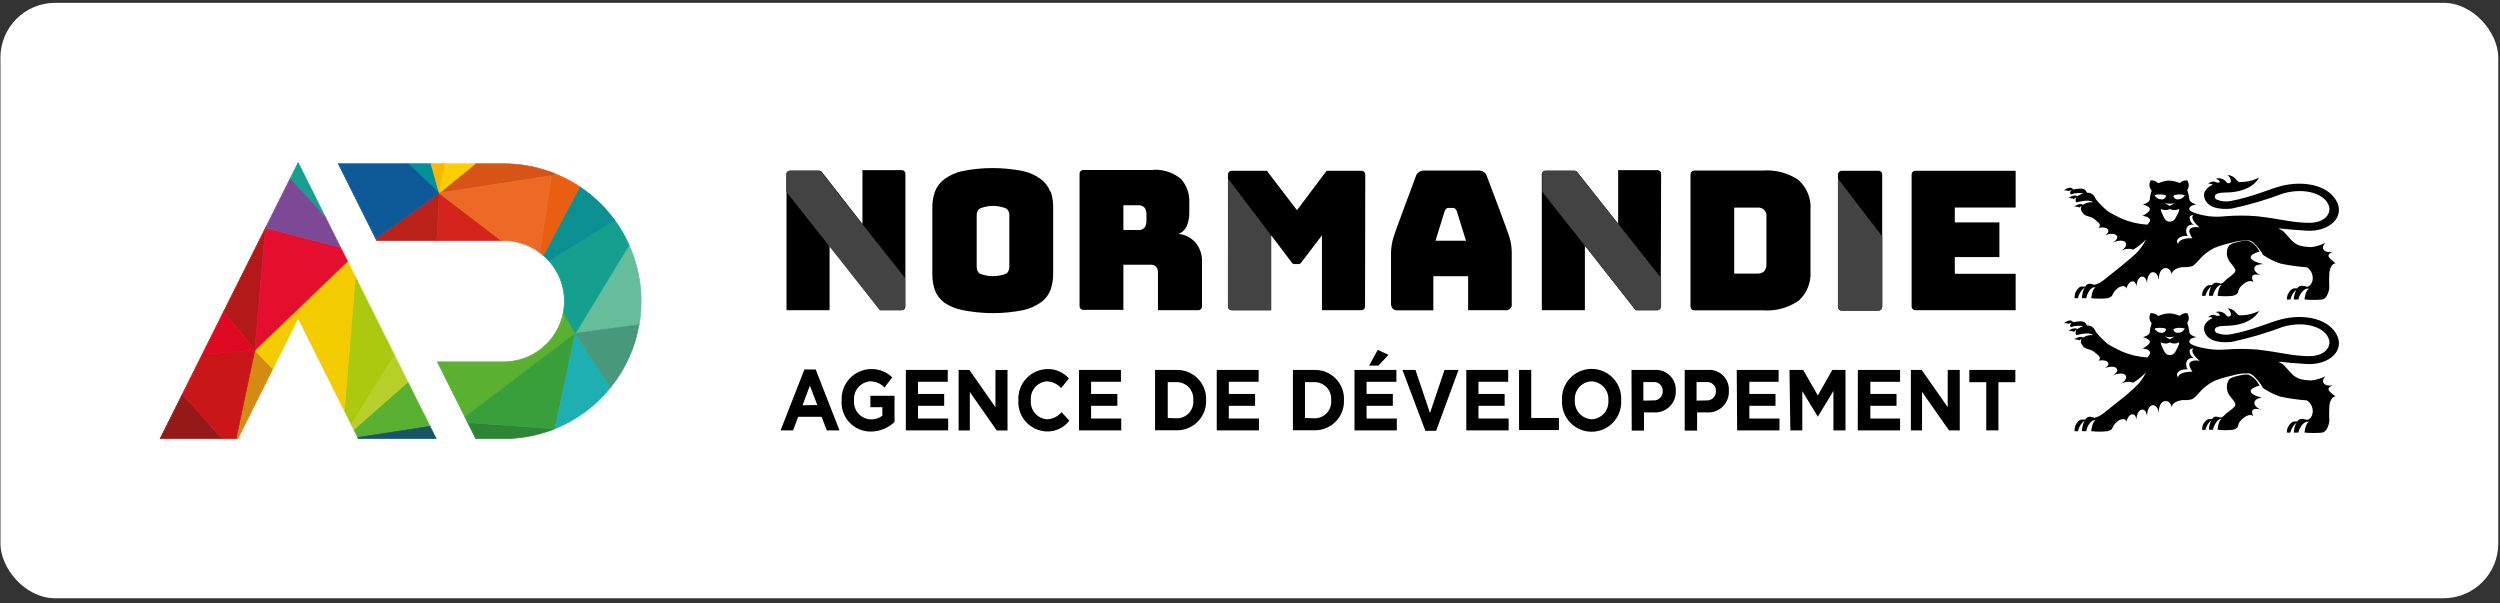
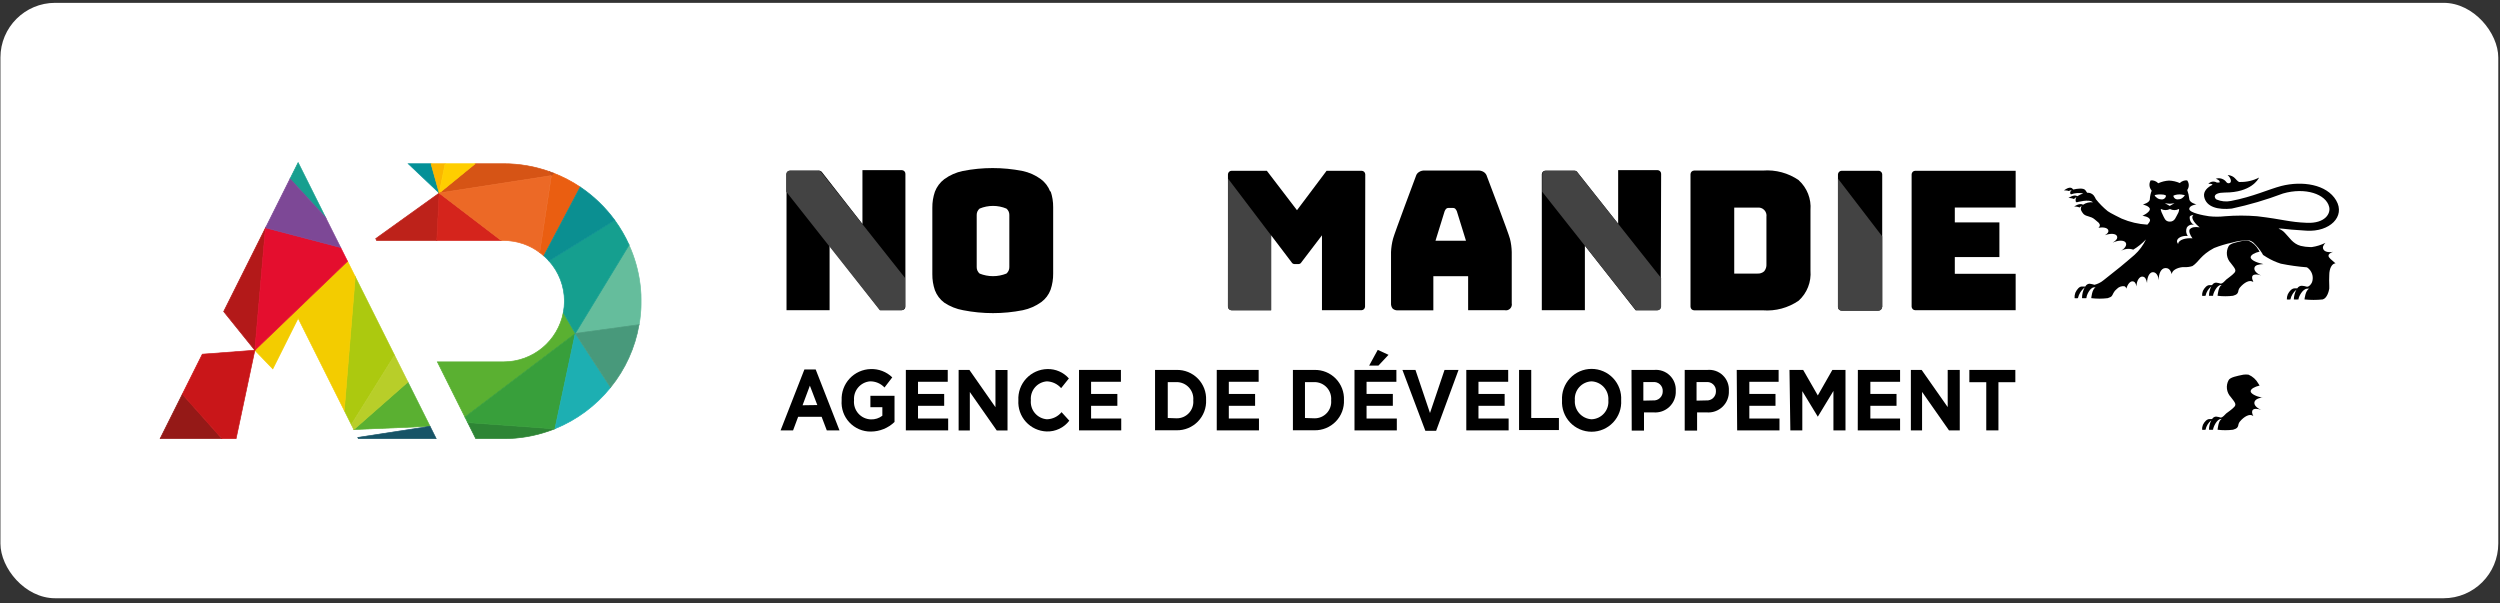
<svg xmlns="http://www.w3.org/2000/svg" width="377" height="91" viewBox="0 0 377 91" fill="none">
  <rect x="0" y="0" width="377" height="91" fill="#333333" stroke="none" />
  <rect x="0.066" y="0.428" width="376.674" height="89.787" rx="8.251" fill="white" />
  <g clip-path="url(#clip0_3137_5472)">
    <path d="M83.209 64.838L82.812 64.981L83.209 64.838Z" fill="#1F6B30" />
    <path d="M24.134 66.162H33.477L27.494 59.441L24.134 66.162Z" fill="#951917" stroke="#951917" stroke-width="0.1" stroke-miterlimit="10" />
-     <path d="M35.6 66.162H35.87L41.14 55.627L38.431 52.816L35.6 66.162Z" fill="#D48B12" stroke="#D48B12" stroke-width="0.1" stroke-miterlimit="10" />
    <path d="M53.57 41.731L51.915 61.89L52.984 64.028L59.496 53.58L53.57 41.731Z" fill="#ACC90F" stroke="#ACC90F" stroke-width="0.1" stroke-miterlimit="10" />
    <path d="M83.209 64.838L83.683 64.67H83.642L83.209 64.838Z" fill="#2E8535" />
-     <path d="M53.356 64.777L53.952 65.963L64.848 64.283L61.508 57.608L53.356 64.777Z" fill="#5AB031" stroke="#5AB031" stroke-width="0.1" stroke-miterlimit="10" />
+     <path d="M53.356 64.777L64.848 64.283L61.508 57.608L53.356 64.777Z" fill="#5AB031" stroke="#5AB031" stroke-width="0.1" stroke-miterlimit="10" />
    <path d="M52.404 39.394L38.431 52.816L41.14 55.627L44.959 47.984L51.915 61.89L53.57 41.731L52.404 39.394Z" fill="#F3CC00" stroke="#F3CC00" stroke-width="0.1" stroke-miterlimit="10" />
    <path d="M30.509 53.412L27.494 59.441L33.477 66.162H35.6L38.431 52.816L30.509 53.412Z" fill="#C91619" stroke="#C91619" stroke-width="0.1" stroke-miterlimit="10" />
    <path d="M44.959 24.511L43.732 26.965L49.099 32.795L44.959 24.511Z" fill="#179F8F" stroke="#179F8F" stroke-width="0.1" stroke-miterlimit="10" />
    <path d="M40.03 34.374L33.727 46.976L38.431 52.816L40.03 34.374Z" fill="#B31919" stroke="#B31919" stroke-width="0.1" stroke-miterlimit="10" />
    <path d="M54.048 66.162H65.785L64.848 64.283L53.951 65.963L54.048 66.162Z" fill="#175467" stroke="#175467" stroke-width="0.1" stroke-miterlimit="10" />
    <path d="M40.041 34.353H40.03V34.374L40.041 34.353Z" fill="#E40E2E" />
    <path d="M38.431 52.816L52.404 39.394L51.365 37.322L40.041 34.353L40.03 34.374L38.431 52.816Z" fill="#E40E2E" stroke="#E40E2E" stroke-width="0.1" stroke-miterlimit="10" />
-     <path d="M33.727 46.976L30.509 53.412L38.431 52.816L33.727 46.976Z" fill="#E00922" stroke="#E00922" stroke-width="0.1" stroke-miterlimit="10" />
    <path d="M49.099 32.795L43.732 26.965L40.041 34.353L51.365 37.322L49.099 32.795Z" fill="#7D4896" stroke="#7D4896" stroke-width="0.1" stroke-miterlimit="10" />
    <path d="M83.642 64.67H83.683V64.65L83.642 64.67Z" fill="#389F3B" />
    <path d="M52.984 64.029L53.356 64.777L61.508 57.608L59.496 53.58L52.984 64.029Z" fill="#B8CE29" stroke="#B8CE29" stroke-width="0.1" stroke-miterlimit="10" />
    <path d="M83.209 64.838L82.812 64.981L83.209 64.838Z" fill="#1F6B30" />
    <path d="M70.531 63.723L71.742 66.147H75.963C78.296 66.148 80.612 65.754 82.812 64.981L83.209 64.838L83.642 64.665L70.531 63.723Z" fill="#2E8535" stroke="#2E8535" stroke-width="0.1" stroke-miterlimit="10" />
    <path d="M84.945 47.144C84.542 49.231 83.425 51.113 81.786 52.467C80.148 53.821 78.089 54.564 75.963 54.568H65.953L70.108 62.883L86.758 50.275L84.945 47.144Z" fill="#5AB031" stroke="#5AB031" stroke-width="0.1" stroke-miterlimit="10" />
    <path d="M94.87 36.94L86.758 50.276L96.382 48.957C97.093 44.889 96.56 40.701 94.854 36.94H94.87Z" fill="#65BD9C" stroke="#65BD9C" stroke-width="0.1" stroke-miterlimit="10" />
    <path d="M65.001 24.694H61.569L66.233 29.114L65.001 24.694Z" fill="#039097" stroke="#039097" stroke-width="0.1" stroke-miterlimit="10" />
    <path d="M85.114 45.418C85.112 45.997 85.056 46.575 84.946 47.144L86.758 50.276L94.87 36.94C94.276 35.625 93.549 34.374 92.701 33.208L82.782 39.343C84.283 41.011 85.114 43.175 85.114 45.418Z" fill="#159F8F" stroke="#159F8F" stroke-width="0.1" stroke-miterlimit="10" />
    <path d="M65.871 36.273L66.233 29.114L56.655 35.983L56.798 36.273H65.871Z" fill="#BD221A" stroke="#BD221A" stroke-width="0.1" stroke-miterlimit="10" />
    <path d="M67.129 24.694H65.001L66.233 29.114L67.129 24.694Z" fill="#FAB700" stroke="#FAB700" stroke-width="0.1" stroke-miterlimit="10" />
    <path d="M81.381 38.075C81.595 38.233 81.799 38.401 81.997 38.585L87.492 28.202C86.236 27.361 84.892 26.66 83.484 26.11L83.153 26.486L81.381 38.075Z" fill="#EA5E11" stroke="#EA5E11" stroke-width="0.1" stroke-miterlimit="10" />
    <path d="M83.153 26.486L82.868 25.881C80.652 25.091 78.316 24.688 75.964 24.689H71.651L66.233 29.109L83.153 26.486Z" fill="#D65415" stroke="#D65415" stroke-width="0.1" stroke-miterlimit="10" />
    <path d="M66.233 29.114L65.871 36.273H75.607L66.233 29.114Z" fill="#D5241C" stroke="#D5241C" stroke-width="0.1" stroke-miterlimit="10" />
-     <path d="M61.569 24.694H51.014L56.655 35.983L66.233 29.114L61.569 24.694Z" fill="#0E5A99" stroke="#0E5A99" stroke-width="0.1" stroke-miterlimit="10" />
    <path d="M82.782 39.343L92.701 33.208C91.268 31.249 89.505 29.555 87.492 28.202L82.013 38.574C82.285 38.814 82.542 39.071 82.782 39.343Z" fill="#0B8F91" stroke="#0B8F91" stroke-width="0.1" stroke-miterlimit="10" />
    <path d="M71.651 24.694H67.129L66.233 29.114L71.651 24.694Z" fill="#FFCE00" stroke="#FFCE00" stroke-width="0.1" stroke-miterlimit="10" />
    <path d="M70.108 62.883L70.525 63.723L83.642 64.67L83.683 64.65L86.758 50.281L70.108 62.883Z" fill="#389F3B" stroke="#389F3B" stroke-width="0.1" stroke-miterlimit="10" />
    <path d="M83.484 26.11C83.281 26.028 83.077 25.952 82.868 25.88L83.153 26.486L83.484 26.11Z" fill="#C04C18" stroke="#C04C18" stroke-width="0.1" stroke-miterlimit="10" />
    <path d="M83.688 64.65C86.968 63.321 89.854 61.178 92.074 58.422L86.748 50.276L83.688 64.65Z" fill="#1DAFB2" stroke="#1DAFB2" stroke-width="0.1" stroke-miterlimit="10" />
    <path d="M92.074 58.422C94.293 55.687 95.773 52.428 96.372 48.957L86.748 50.276L92.074 58.422Z" fill="#48997B" stroke="#48997B" stroke-width="0.1" stroke-miterlimit="10" />
    <path d="M75.963 36.268C77.917 36.272 79.817 36.906 81.381 38.075L83.138 26.486L66.218 29.109L75.592 36.268H75.963Z" fill="#EC6926" stroke="#EC6926" stroke-width="0.1" stroke-miterlimit="10" />
  </g>
  <path d="M121.302 55.718H123.007L126.596 64.9H124.68L123.901 62.853H120.36L119.597 64.9H117.713L121.302 55.718ZM123.251 61.081L122.13 58.156L121.026 61.114L123.251 61.081Z" fill="black" />
  <path d="M126.92 60.367C126.892 59.768 126.984 59.169 127.19 58.606C127.396 58.042 127.713 57.526 128.121 57.087C128.53 56.648 129.022 56.295 129.569 56.049C130.115 55.803 130.706 55.669 131.305 55.654C131.903 55.634 132.498 55.734 133.057 55.949C133.615 56.164 134.124 56.489 134.553 56.906L133.384 58.433C133.103 58.134 132.763 57.898 132.386 57.738C132.008 57.578 131.601 57.5 131.191 57.507C130.497 57.569 129.856 57.902 129.406 58.435C128.956 58.967 128.734 59.656 128.788 60.351C128.752 60.711 128.791 61.075 128.902 61.419C129.013 61.764 129.193 62.082 129.433 62.353C129.672 62.625 129.965 62.844 130.292 62.997C130.62 63.15 130.976 63.234 131.338 63.244C131.958 63.266 132.567 63.07 133.059 62.691V61.407H131.256V59.684H134.894V63.634C133.934 64.558 132.654 65.076 131.321 65.08C130.715 65.086 130.114 64.966 129.557 64.728C128.999 64.489 128.498 64.137 128.084 63.693C127.67 63.25 127.352 62.725 127.152 62.153C126.952 61.58 126.873 60.972 126.92 60.367Z" fill="black" />
  <path d="M136.601 55.784H142.919V57.572H138.436V59.408H142.383V61.196H138.436V63.113H142.984V64.901H136.601V55.784Z" fill="black" />
  <path d="M144.561 55.784H146.185L150.115 61.407V55.8H151.934V64.917H150.31L146.25 59.115V64.917H144.561V55.784Z" fill="black" />
  <path d="M153.57 60.367C153.537 59.768 153.625 59.168 153.829 58.604C154.033 58.04 154.348 57.523 154.755 57.083C155.163 56.643 155.655 56.29 156.202 56.044C156.749 55.799 157.34 55.666 157.939 55.654C158.551 55.637 159.159 55.755 159.72 55.999C160.282 56.243 160.782 56.608 161.187 57.068L160.018 58.53C159.749 58.222 159.421 57.972 159.052 57.796C158.683 57.62 158.282 57.522 157.874 57.507C157.527 57.531 157.189 57.624 156.879 57.781C156.569 57.938 156.293 58.156 156.068 58.42C155.842 58.685 155.672 58.992 155.567 59.324C155.461 59.655 155.423 60.004 155.454 60.351C155.421 60.699 155.457 61.051 155.561 61.385C155.665 61.719 155.835 62.029 156.06 62.297C156.286 62.565 156.562 62.785 156.874 62.945C157.185 63.105 157.525 63.201 157.874 63.227C158.297 63.217 158.714 63.116 159.095 62.931C159.476 62.746 159.813 62.481 160.083 62.154L161.252 63.438C160.852 63.964 160.333 64.386 159.736 64.668C159.14 64.951 158.485 65.087 157.825 65.064C157.235 65.043 156.655 64.904 156.119 64.655C155.583 64.406 155.103 64.053 154.706 63.615C154.309 63.177 154.004 62.664 153.809 62.106C153.614 61.548 153.533 60.957 153.57 60.367Z" fill="black" />
  <path d="M162.716 55.784H169.034V57.572H164.535V59.408H168.498V61.196H164.535V63.113H169.082V64.901H162.716V55.784Z" fill="black" />
  <path d="M174.181 55.784H177.429C178.024 55.77 178.615 55.879 179.167 56.103C179.719 56.327 180.218 56.662 180.635 57.087C181.052 57.512 181.378 58.018 181.592 58.574C181.806 59.13 181.903 59.724 181.879 60.319C181.906 60.916 181.81 61.512 181.597 62.071C181.384 62.629 181.059 63.138 180.642 63.566C180.225 63.994 179.725 64.332 179.172 64.559C178.619 64.786 178.026 64.897 177.429 64.885H174.181V55.784ZM177.429 63.081C177.778 63.087 178.124 63.02 178.446 62.883C178.767 62.746 179.055 62.543 179.293 62.287C179.53 62.031 179.711 61.727 179.824 61.397C179.936 61.066 179.978 60.715 179.946 60.367C179.978 60.018 179.936 59.666 179.824 59.333C179.712 59.001 179.531 58.696 179.294 58.437C179.057 58.179 178.769 57.972 178.448 57.832C178.126 57.691 177.779 57.619 177.429 57.621H176.097V63.033L177.429 63.081Z" fill="black" />
  <path d="M183.486 55.784H189.804V57.572H185.305V59.408H189.268V61.196H185.305V63.113H189.852V64.901H183.486V55.784Z" fill="black" />
  <path d="M194.971 55.784H198.219C198.814 55.77 199.406 55.879 199.957 56.103C200.509 56.327 201.009 56.662 201.426 57.087C201.843 57.512 202.168 58.018 202.382 58.574C202.596 59.13 202.694 59.724 202.669 60.319C202.696 60.916 202.6 61.512 202.387 62.071C202.175 62.629 201.85 63.138 201.433 63.566C201.015 63.994 200.515 64.332 199.962 64.559C199.41 64.786 198.816 64.897 198.219 64.885H194.971V55.784ZM198.219 63.081C198.568 63.087 198.915 63.02 199.236 62.883C199.557 62.746 199.846 62.543 200.083 62.287C200.321 62.031 200.502 61.727 200.614 61.397C200.727 61.066 200.768 60.715 200.736 60.367C200.768 60.018 200.726 59.666 200.614 59.333C200.502 59.001 200.322 58.696 200.085 58.437C199.848 58.179 199.559 57.972 199.238 57.832C198.917 57.691 198.57 57.619 198.219 57.621H196.79V63.033L198.219 63.081Z" fill="black" />
  <path d="M204.258 55.783H210.576V57.571H206.077V59.408H210.04V61.195H206.077V63.113H210.641V64.901H204.258V55.783ZM207.766 52.761L209.39 53.508L207.864 55.133H206.467L207.766 52.761Z" fill="black" />
  <path d="M211.486 55.784H213.451L215.643 62.284L217.836 55.784H219.947L216.569 64.966H214.945L211.486 55.784Z" fill="black" />
  <path d="M221.118 55.784H227.436V57.572H222.953V59.408H226.9V61.196H222.953V63.113H227.501V64.901H221.118V55.784Z" fill="black" />
  <path d="M229.075 55.784H230.91V63.032H235.084V64.852H229.075V55.784Z" fill="black" />
  <path d="M235.555 60.367C235.519 59.759 235.607 59.149 235.814 58.576C236.021 58.003 236.344 57.478 236.761 57.034C237.179 56.59 237.683 56.237 238.242 55.995C238.801 55.753 239.404 55.629 240.013 55.629C240.622 55.629 241.225 55.753 241.784 55.995C242.344 56.237 242.848 56.59 243.265 57.034C243.683 57.478 244.005 58.003 244.213 58.576C244.42 59.149 244.508 59.759 244.471 60.367C244.508 60.976 244.42 61.585 244.213 62.158C244.005 62.731 243.683 63.256 243.265 63.7C242.848 64.144 242.344 64.497 241.784 64.739C241.225 64.981 240.622 65.106 240.013 65.106C239.404 65.106 238.801 64.981 238.242 64.739C237.683 64.497 237.179 64.144 236.761 63.7C236.344 63.256 236.021 62.731 235.814 62.158C235.607 61.585 235.519 60.976 235.555 60.367ZM242.539 60.367C242.565 60.012 242.52 59.655 242.406 59.317C242.292 58.979 242.112 58.668 241.876 58.401C241.64 58.135 241.352 57.918 241.031 57.764C240.71 57.611 240.361 57.523 240.005 57.507C239.651 57.521 239.303 57.607 238.983 57.759C238.662 57.911 238.376 58.126 238.141 58.392C237.906 58.657 237.727 58.968 237.614 59.305C237.502 59.641 237.459 59.997 237.488 60.351C237.461 60.707 237.506 61.065 237.62 61.404C237.734 61.742 237.914 62.054 238.15 62.322C238.386 62.59 238.673 62.809 238.994 62.964C239.316 63.119 239.665 63.209 240.021 63.227C240.377 63.213 240.727 63.127 241.048 62.974C241.37 62.821 241.657 62.604 241.892 62.337C242.128 62.069 242.306 61.757 242.417 61.418C242.528 61.08 242.57 60.722 242.539 60.367Z" fill="black" />
  <path d="M246.031 55.784H249.458C249.885 55.746 250.316 55.8 250.721 55.944C251.126 56.087 251.495 56.317 251.803 56.616C252.111 56.915 252.352 57.277 252.507 57.678C252.663 58.078 252.731 58.508 252.706 58.937C252.729 59.382 252.656 59.828 252.491 60.242C252.327 60.657 252.075 61.031 251.753 61.34C251.43 61.648 251.046 61.883 250.624 62.03C250.203 62.176 249.755 62.23 249.311 62.187H247.915V64.933H246.063L246.031 55.784ZM249.279 60.383C249.468 60.399 249.658 60.375 249.838 60.312C250.017 60.25 250.181 60.15 250.319 60.02C250.457 59.889 250.566 59.731 250.638 59.556C250.711 59.38 250.746 59.191 250.741 59.002C250.752 58.807 250.72 58.613 250.648 58.432C250.575 58.252 250.463 58.089 250.32 57.957C250.177 57.825 250.007 57.726 249.821 57.668C249.635 57.61 249.439 57.593 249.246 57.62H247.817V60.416L249.279 60.383Z" fill="black" />
  <path d="M254.054 55.784H257.464C257.893 55.743 258.325 55.796 258.731 55.938C259.137 56.081 259.507 56.31 259.816 56.61C260.125 56.91 260.365 57.273 260.52 57.675C260.675 58.077 260.74 58.507 260.713 58.937C260.736 59.383 260.662 59.828 260.498 60.242C260.333 60.657 260.082 61.032 259.759 61.34C259.437 61.648 259.052 61.884 258.631 62.03C258.21 62.176 257.762 62.23 257.318 62.187H255.922V64.934H254.054V55.784ZM257.302 60.383C257.491 60.399 257.682 60.375 257.861 60.313C258.04 60.25 258.204 60.15 258.342 60.02C258.48 59.889 258.589 59.731 258.661 59.556C258.734 59.381 258.769 59.192 258.764 59.002C258.775 58.807 258.743 58.613 258.671 58.432C258.598 58.252 258.486 58.09 258.343 57.958C258.2 57.825 258.03 57.727 257.844 57.668C257.659 57.61 257.462 57.594 257.27 57.62H255.84V60.416L257.302 60.383Z" fill="black" />
  <path d="M261.899 55.784H268.216V57.572H263.799V59.408H267.745V61.196H263.799V63.113H268.346V64.901H261.964L261.899 55.784Z" fill="black" />
  <path d="M269.855 55.784H271.917L274.126 59.635L276.319 55.784H278.3V64.901H276.481V58.953L274.126 62.837L271.788 58.985V64.901H269.985L269.855 55.784Z" fill="black" />
  <path d="M280.166 55.784H286.532V57.572H282.05V59.408H285.996V61.196H282.05V63.113H286.532V64.901H280.15L280.166 55.784Z" fill="black" />
  <path d="M288.159 55.784H289.783L293.713 61.391V55.784H295.532V64.901H293.908L289.848 59.099V64.901H288.159V55.784Z" fill="black" />
  <path d="M299.529 57.636H296.979V55.784H303.914V57.636H301.364V64.901H299.529V57.636Z" fill="black" />
  <path d="M351.14 38.558C351.14 38.314 351.416 38.119 351.822 37.973C351.14 38.103 350.572 37.973 350.377 37.615C350.182 37.258 350.377 36.965 350.669 36.624C350.025 36.942 349.334 37.156 348.623 37.258H348.363C347.887 37.25 347.413 37.19 346.95 37.079C345.732 36.754 345.213 35.763 344.595 35.161C344.335 34.857 343.999 34.627 343.621 34.495C343.621 34.495 343.621 34.414 344.319 34.495C345.018 34.576 345.651 34.658 347.827 34.788C351.319 34.999 353.723 32.659 352.293 30.221C350.864 27.783 347.178 27.247 344.027 28.043C342.143 28.531 339.756 29.668 336.443 30.302C335.712 30.453 334.954 30.38 334.266 30.091C333.958 29.945 333.487 29.051 335.517 29.035C339.463 29.035 340.551 27.036 340.665 26.776C339.788 27.231 338.811 27.46 337.823 27.442H337.644C337.092 27.133 337.043 26.515 335.923 26.386C336.54 26.971 336.508 27.507 336.231 27.604C336.151 27.639 336.062 27.646 335.977 27.625C335.892 27.605 335.816 27.558 335.76 27.491C335.584 27.238 335.33 27.049 335.037 26.953C334.745 26.856 334.429 26.857 334.136 26.954C334.136 26.954 334.867 27.182 334.705 27.523C334.705 27.523 334.575 27.523 334.494 27.523C334.424 27.538 334.352 27.538 334.283 27.523C334.081 27.402 333.842 27.357 333.61 27.395C333.378 27.434 333.167 27.554 333.016 27.734C333.016 27.734 333.535 27.637 333.649 27.864C332.853 28.254 332.252 28.856 332.382 29.636C332.675 31.261 334.542 31.667 336.54 31.456C339.17 30.894 341.755 30.133 344.271 29.181C347.632 28.206 350.767 29.262 351.238 31.196C351.498 32.204 350.621 33.715 347.876 33.601C345.131 33.487 344.449 33.097 340.389 32.61C338.768 32.478 337.138 32.478 335.517 32.61C334.718 32.699 333.912 32.699 333.113 32.61C332.301 32.496 330.157 32.09 330.141 31.521C330.125 30.952 331.229 30.822 331.229 30.822C331.229 30.822 330.19 30.611 330.141 29.993C330.095 29.532 329.992 29.079 329.833 28.645L329.914 28.531C330.029 28.323 330.081 28.087 330.064 27.85C330.047 27.613 329.961 27.387 329.816 27.198C329.614 27.182 329.411 27.211 329.22 27.281C329.029 27.351 328.856 27.461 328.712 27.604C328.199 27.379 327.648 27.252 327.088 27.231C326.526 27.261 325.974 27.399 325.464 27.637C325.32 27.483 325.143 27.363 324.946 27.287C324.749 27.211 324.537 27.18 324.327 27.198C324.203 27.398 324.138 27.629 324.138 27.864C324.138 28.1 324.203 28.331 324.327 28.531L324.473 28.758C324.312 29.163 324.219 29.591 324.197 30.026C324.197 30.578 323.141 30.838 323.141 30.838C323.141 30.838 324.278 31.099 324.197 31.586C324.116 32.074 323.076 32.545 323.076 32.545C323.076 32.545 324.116 32.642 324.23 33.162C324.23 33.39 324.083 33.585 323.824 33.877C322.487 33.801 321.174 33.493 319.942 32.967C319.942 32.967 318.139 32.09 317.847 31.846C317.188 31.311 316.589 30.706 316.061 30.042C315.972 29.833 315.858 29.637 315.719 29.457C315.599 29.321 315.448 29.214 315.278 29.146C315.109 29.079 314.927 29.052 314.745 29.067C314.66 28.932 314.568 28.802 314.469 28.677C314.193 28.319 313.3 28.433 312.65 28.579L312.455 28.384C312.033 28.076 311.253 28.709 311.253 28.709C311.253 28.709 311.838 28.709 311.952 28.807L312.455 28.628C312.366 28.681 312.293 28.758 312.245 28.85C312.196 28.941 312.173 29.045 312.179 29.148L312.293 29.311C312.892 29.101 313.536 29.051 314.16 29.165C313.847 29.269 313.547 29.411 313.267 29.587C312.764 29.246 311.919 29.863 311.919 29.863C312.203 29.848 312.486 29.898 312.747 30.01L313.137 29.685C313.029 29.865 312.983 30.077 313.007 30.286V30.367L313.153 30.513C313.153 30.513 315.086 29.945 315.606 30.513C315.086 30.452 314.562 30.579 314.128 30.871C313.624 30.546 312.78 31.147 312.78 31.147C313.064 31.132 313.347 31.182 313.608 31.294L313.933 31.001C313.818 31.197 313.772 31.426 313.803 31.651C313.896 31.878 314.028 32.087 314.193 32.269C314.648 32.707 315.297 32.561 315.898 33.097L316.32 33.455C316.486 33.567 316.607 33.734 316.661 33.926C316.663 34.01 316.643 34.093 316.603 34.167C316.563 34.242 316.505 34.304 316.434 34.349C317.165 34.219 317.782 34.349 317.912 34.674C318.042 34.999 317.798 35.226 317.425 35.47C318.253 35.161 319.049 35.21 319.227 35.584C319.406 35.958 319.098 36.267 318.594 36.592C319.455 36.185 320.332 36.202 320.559 36.592C320.787 36.981 320.413 37.485 319.78 37.875C320.061 37.695 320.38 37.581 320.712 37.541C321.044 37.502 321.38 37.538 321.696 37.648C322.402 37.224 323.047 36.704 323.612 36.104C323.194 36.992 322.603 37.787 321.875 38.444C321.647 38.672 320.056 39.972 319.78 40.216C318.432 41.272 317.035 42.426 316.921 42.475C316.592 42.689 316.23 42.848 315.849 42.946C315.606 42.87 315.356 42.815 315.102 42.783C314.968 42.789 314.838 42.831 314.726 42.906C314.615 42.98 314.526 43.084 314.469 43.206H313.933C313.559 43.206 313.202 43.629 312.959 44.148C312.866 44.409 312.828 44.685 312.845 44.961C313.012 44.989 313.182 44.989 313.348 44.961C313.502 44.322 313.861 43.75 314.372 43.336C314.109 43.838 313.97 44.395 313.965 44.961C314.187 44.979 314.41 44.979 314.631 44.961C314.631 44.49 315.232 43.222 315.898 43.336H316.044C315.476 43.531 315.362 44.961 315.362 44.961C316.187 45.064 317.022 45.064 317.847 44.961C318.545 44.75 318.497 44.571 318.708 44.181C318.826 43.953 318.992 43.753 319.195 43.596C319.339 43.437 319.519 43.315 319.719 43.239C319.919 43.162 320.135 43.135 320.348 43.157C320.426 43.19 320.495 43.241 320.549 43.306C320.602 43.371 320.639 43.448 320.657 43.531C320.835 42.865 321.225 42.393 321.599 42.426C321.972 42.458 322.086 42.767 322.183 43.19C322.183 42.345 322.622 41.694 323.06 41.711C323.499 41.727 323.661 42.117 323.775 42.67C323.775 41.776 324.148 41.044 324.652 41.044C325.155 41.044 325.448 41.548 325.561 42.247C325.48 41.288 325.902 40.459 326.503 40.427C327.104 40.394 327.299 40.768 327.51 41.337C327.51 40.833 328.209 40.378 329.134 40.281H329.443C329.845 40.3 330.247 40.245 330.628 40.118C331.603 39.484 331.83 38.493 333.877 37.404C334.751 37.059 335.653 36.787 336.572 36.592C337.42 36.336 338.303 36.221 339.187 36.25C339.413 36.316 339.622 36.427 339.804 36.575C340.315 37.058 340.763 37.604 341.136 38.2C341.315 38.525 341.136 38.363 341.834 38.802C342.497 39.206 343.206 39.528 343.946 39.761C345.249 40.026 346.567 40.21 347.892 40.313C348.252 40.547 348.523 40.896 348.661 41.302C348.8 41.709 348.798 42.151 348.656 42.556C348.509 42.865 348.25 43.238 347.892 43.238C347.639 43.16 347.377 43.111 347.113 43.092C346.975 43.093 346.84 43.129 346.72 43.197C346.601 43.265 346.501 43.364 346.431 43.482H346.025C345.619 43.482 345.245 43.889 345.001 44.376C344.897 44.623 344.848 44.889 344.855 45.156C345.033 45.183 345.214 45.183 345.391 45.156C345.52 44.575 345.84 44.054 346.301 43.677C346.055 44.132 345.921 44.639 345.911 45.156C346.143 45.174 346.377 45.174 346.609 45.156C346.609 44.766 347.243 43.531 347.941 43.531H348.25C347.649 43.726 347.519 45.156 347.519 45.156C348.431 45.251 349.351 45.251 350.263 45.156C350.945 44.961 351.189 43.889 351.254 43.531C351.262 43.39 351.262 43.249 351.254 43.108C351.227 42.567 351.227 42.025 351.254 41.483C351.254 40.508 351.644 39.728 352.196 39.712C351.595 39.175 351.124 38.867 351.14 38.558ZM328.403 29.327C328.764 29.3 329.126 29.333 329.475 29.425C329.415 29.552 329.326 29.663 329.215 29.75C329.123 29.847 329.013 29.924 328.89 29.977C328.767 30.03 328.635 30.058 328.501 30.058C328.415 30.075 328.328 30.074 328.243 30.055C328.158 30.037 328.077 30.002 328.006 29.952C327.935 29.902 327.874 29.838 327.828 29.764C327.782 29.69 327.751 29.608 327.738 29.522C327.738 29.522 327.949 29.376 328.42 29.327H328.403ZM327.202 30.725C327.397 30.725 327.916 30.643 327.916 30.643L327.202 31.05L326.455 30.643C326.455 30.643 327.007 30.725 327.218 30.725H327.202ZM325.155 29.75C325.043 29.669 324.958 29.555 324.912 29.425C325.255 29.332 325.612 29.299 325.967 29.327C326.438 29.327 326.649 29.49 326.633 29.522C326.622 29.609 326.592 29.693 326.547 29.768C326.501 29.843 326.441 29.907 326.369 29.958C326.297 30.008 326.216 30.043 326.13 30.061C326.044 30.078 325.956 30.077 325.87 30.058C325.739 30.056 325.61 30.027 325.49 29.974C325.37 29.921 325.262 29.845 325.172 29.75H325.155ZM327.202 33.422C326.471 33.422 326.357 32.789 326.113 32.334C325.87 31.878 325.789 31.456 325.886 31.521C326.095 31.628 326.326 31.684 326.56 31.684C326.795 31.684 327.026 31.628 327.234 31.521C327.439 31.629 327.668 31.686 327.9 31.686C328.132 31.686 328.361 31.629 328.566 31.521C328.68 31.521 328.566 32.025 328.355 32.334C328.144 32.642 327.997 33.422 327.218 33.422H327.202ZM330.239 34.544C330.011 34.82 330.239 35.438 330.628 35.941C329.621 35.844 328.566 36.153 328.468 36.738V36.819C328.387 36.673 328.274 36.51 328.29 36.38C328.29 35.876 329.069 35.503 329.914 35.584C329.785 35.405 329.705 35.196 329.679 34.977C329.654 34.758 329.684 34.536 329.768 34.333C329.879 34.146 330.051 34.004 330.256 33.929C330.46 33.855 330.683 33.854 330.888 33.926C330.668 33.817 330.485 33.644 330.363 33.429C330.242 33.215 330.187 32.969 330.206 32.724C330.206 32.48 330.742 32.415 330.775 32.399C330.695 32.466 330.638 32.557 330.612 32.659C330.515 33.049 331.018 33.748 331.717 34.284C330.986 34.17 330.515 34.267 330.255 34.544H330.239Z" fill="black" />
  <path d="M341.314 39.825L341.022 39.744C340.161 39.565 339.398 39.159 339.398 38.801C339.398 38.444 339.999 38.119 340.746 37.94C340.689 37.832 340.624 37.729 340.551 37.631C340.222 37.033 339.701 36.564 339.073 36.298C338.82 36.265 338.563 36.265 338.31 36.298C337.351 36.51 336.328 36.688 336.085 37.111C335.857 37.517 335.766 37.986 335.824 38.449C335.883 38.911 336.088 39.342 336.409 39.679C337.01 40.459 337.286 40.751 336.945 41.141C336.604 41.532 335.906 41.986 335.711 42.165C335.516 42.344 335.208 42.767 334.883 42.767C334.655 42.697 334.421 42.648 334.184 42.62C334.06 42.625 333.94 42.662 333.834 42.728C333.729 42.793 333.643 42.885 333.584 42.994H333.194C332.804 42.994 332.447 43.384 332.203 43.855C332.109 44.093 332.065 44.348 332.073 44.603C332.245 44.631 332.421 44.631 332.593 44.603C332.71 44.043 333.021 43.543 333.47 43.189C333.238 43.625 333.116 44.11 333.113 44.603C333.324 44.603 333.632 44.603 333.73 44.603C333.73 44.245 334.298 42.978 334.915 42.978H335.045C334.525 43.157 334.412 44.603 334.412 44.603C335.183 44.698 335.963 44.698 336.734 44.603C337.351 44.424 337.433 44.278 337.53 43.953C337.554 43.739 337.639 43.536 337.774 43.368C338.423 42.588 339.235 42.182 339.69 42.474H339.804C339.593 42.084 339.544 41.743 339.722 41.548C339.901 41.353 340.437 41.32 340.989 41.548C340.307 41.255 339.885 40.816 339.966 40.394C340.047 39.971 340.616 39.858 341.314 39.825Z" fill="black" />
-   <path d="M351.14 58.661C351.14 58.434 351.416 58.222 351.822 58.093C351.14 58.222 350.572 58.093 350.377 57.735C350.182 57.377 350.377 57.085 350.669 56.744C350.026 57.061 349.335 57.27 348.623 57.361H348.363C347.887 57.354 347.413 57.294 346.95 57.182C345.732 56.841 345.213 55.866 344.595 55.265C344.335 54.961 343.999 54.731 343.621 54.598C343.621 54.598 343.621 54.517 344.319 54.598C345.018 54.68 345.651 54.761 347.827 54.891C351.319 55.102 353.723 52.762 352.293 50.324C350.864 47.886 347.178 47.35 344.027 48.147C342.143 48.634 339.756 49.772 336.443 50.406C335.712 50.557 334.954 50.483 334.266 50.194C333.958 50.048 333.487 49.154 335.517 49.138C339.463 49.138 340.551 47.139 340.665 46.879C339.788 47.334 338.811 47.563 337.823 47.545H337.644C337.092 47.236 337.043 46.619 335.923 46.489C336.54 47.074 336.508 47.61 336.231 47.708C336.151 47.742 336.062 47.749 335.977 47.729C335.892 47.708 335.816 47.661 335.76 47.594C335.584 47.341 335.33 47.153 335.037 47.056C334.745 46.959 334.429 46.96 334.136 47.058C334.136 47.058 334.867 47.285 334.705 47.627C334.705 47.627 334.575 47.627 334.494 47.627H334.283C334.081 47.505 333.842 47.46 333.61 47.499C333.378 47.538 333.167 47.658 333.016 47.838C333.016 47.838 333.535 47.74 333.649 47.968C332.853 48.342 332.252 48.943 332.382 49.739C332.675 51.364 334.542 51.771 336.54 51.559C339.17 50.997 341.755 50.236 344.271 49.284C347.632 48.309 350.767 49.365 351.238 51.299C351.498 52.291 350.621 53.818 347.876 53.705C345.131 53.591 344.449 53.201 340.389 52.713C338.768 52.582 337.138 52.582 335.517 52.713C334.715 52.776 333.909 52.748 333.113 52.632C332.301 52.518 330.157 52.112 330.141 51.527C330.125 50.942 331.229 50.844 331.229 50.844C331.229 50.844 330.19 50.633 330.141 50.016C330.095 49.555 329.992 49.102 329.833 48.667L329.914 48.537C330.028 48.332 330.079 48.098 330.062 47.864C330.044 47.63 329.959 47.406 329.816 47.22C329.614 47.205 329.411 47.233 329.22 47.303C329.029 47.373 328.856 47.483 328.712 47.627C328.199 47.401 327.648 47.274 327.088 47.253C326.526 47.283 325.974 47.421 325.464 47.659C325.32 47.505 325.143 47.385 324.946 47.309C324.749 47.233 324.537 47.203 324.327 47.22C324.203 47.417 324.137 47.645 324.137 47.878C324.137 48.111 324.203 48.34 324.327 48.537C324.364 48.619 324.413 48.696 324.473 48.764C324.314 49.175 324.221 49.608 324.197 50.048C324.197 50.6 323.141 50.844 323.141 50.844C323.141 50.844 324.278 51.121 324.197 51.592C324.116 52.063 323.076 52.567 323.076 52.567C323.076 52.567 324.116 52.567 324.23 53.168C324.23 53.412 324.083 53.607 323.824 53.9C322.487 53.823 321.174 53.515 319.942 52.989C319.942 52.989 318.139 52.112 317.847 51.868C317.192 51.329 316.593 50.725 316.061 50.064C315.976 49.853 315.861 49.656 315.719 49.479C315.599 49.343 315.448 49.236 315.278 49.169C315.109 49.101 314.927 49.074 314.745 49.089C314.66 48.954 314.568 48.824 314.469 48.699C314.193 48.342 313.3 48.455 312.65 48.585L312.455 48.407C312.033 48.098 311.253 48.732 311.253 48.732C311.253 48.732 311.838 48.732 311.952 48.829L312.455 48.65C312.366 48.704 312.293 48.78 312.245 48.872C312.196 48.964 312.173 49.067 312.179 49.17L312.293 49.333C312.892 49.123 313.536 49.073 314.16 49.187C313.844 49.284 313.543 49.427 313.267 49.609C312.764 49.268 311.919 49.886 311.919 49.886C312.203 49.87 312.486 49.92 312.747 50.032L313.137 49.707C313.029 49.887 312.983 50.099 313.007 50.308V50.389L313.153 50.535C313.153 50.535 315.086 49.967 315.606 50.535C315.085 50.488 314.563 50.62 314.128 50.909C313.624 50.568 312.78 51.186 312.78 51.186C313.064 51.17 313.347 51.22 313.608 51.332L313.933 51.039C313.818 51.235 313.772 51.464 313.803 51.689C313.896 51.917 314.028 52.126 314.193 52.307C314.648 52.746 315.297 52.599 315.898 53.136L316.32 53.493C316.489 53.602 316.611 53.77 316.661 53.965C316.662 54.048 316.641 54.131 316.601 54.205C316.562 54.279 316.504 54.341 316.434 54.387C317.165 54.257 317.782 54.387 317.912 54.712C318.042 55.037 317.798 55.248 317.425 55.508C318.253 55.2 319.049 55.232 319.227 55.622C319.406 56.012 319.098 56.305 318.594 56.63C319.455 56.224 320.332 56.24 320.559 56.63C320.787 57.02 320.413 57.524 319.78 57.914C320.064 57.739 320.383 57.63 320.714 57.593C321.046 57.557 321.381 57.594 321.696 57.703C322.399 57.273 323.043 56.754 323.612 56.159C323.197 57.043 322.606 57.834 321.875 58.483C321.647 58.726 320.056 60.108 319.78 60.27C318.432 61.327 317.035 62.48 316.921 62.529C316.592 62.744 316.23 62.903 315.849 63.001C315.606 62.924 315.356 62.87 315.102 62.838C314.968 62.843 314.838 62.886 314.726 62.96C314.615 63.035 314.526 63.139 314.469 63.261H313.933C313.559 63.261 313.202 63.683 312.959 64.203C312.866 64.463 312.828 64.74 312.845 65.016C313.012 65.044 313.182 65.044 313.348 65.016C313.502 64.376 313.861 63.805 314.372 63.391C314.108 63.892 313.968 64.449 313.965 65.016C314.187 65.034 314.41 65.034 314.631 65.016C314.631 64.544 315.232 63.277 315.898 63.391H316.044C315.476 63.586 315.362 65.016 315.362 65.016C316.187 65.119 317.022 65.119 317.847 65.016C318.545 64.804 318.497 64.626 318.708 64.236C318.826 64.008 318.992 63.808 319.195 63.651C319.339 63.492 319.519 63.37 319.719 63.293C319.919 63.217 320.135 63.189 320.348 63.212C320.426 63.244 320.495 63.295 320.549 63.361C320.602 63.426 320.639 63.503 320.657 63.586C320.835 62.919 321.225 62.432 321.599 62.48C321.972 62.529 322.086 62.806 322.183 63.244C322.183 62.399 322.622 61.749 323.06 61.765C323.499 61.782 323.661 62.172 323.775 62.724C323.775 61.83 324.148 61.099 324.652 61.099C325.155 61.099 325.448 61.603 325.561 62.302C325.48 61.327 325.902 60.514 326.503 60.481C327.104 60.449 327.299 60.823 327.51 61.375C327.51 60.888 328.209 60.433 329.134 60.335H329.443C329.845 60.355 330.247 60.3 330.628 60.173C331.603 59.539 331.83 58.548 333.877 57.459C334.751 57.113 335.653 56.841 336.572 56.646C337.418 56.381 338.302 56.265 339.187 56.305C339.41 56.384 339.619 56.499 339.804 56.646C340.315 57.129 340.763 57.675 341.136 58.271C341.315 58.596 341.136 58.434 341.834 58.873C342.497 59.277 343.206 59.599 343.946 59.831C345.249 60.096 346.567 60.281 347.892 60.384C348.252 60.618 348.523 60.967 348.661 61.373C348.8 61.78 348.798 62.221 348.656 62.627C348.509 62.935 348.25 63.309 347.892 63.309C347.639 63.231 347.377 63.182 347.113 63.163C346.975 63.163 346.84 63.2 346.72 63.268C346.601 63.336 346.501 63.434 346.431 63.553H346.025C345.619 63.553 345.245 63.959 345.001 64.447C344.897 64.693 344.848 64.96 344.855 65.227C345.033 65.254 345.214 65.254 345.391 65.227C345.52 64.646 345.84 64.125 346.301 63.748C346.055 64.203 345.921 64.71 345.911 65.227C346.143 65.245 346.377 65.245 346.609 65.227C346.609 64.837 347.243 63.602 347.941 63.602H348.25C347.649 63.797 347.519 65.227 347.519 65.227C348.431 65.322 349.351 65.322 350.263 65.227C350.945 65.032 351.189 63.959 351.254 63.602C351.262 63.461 351.262 63.32 351.254 63.179C351.227 62.638 351.227 62.096 351.254 61.554C351.254 60.579 351.644 59.799 352.196 59.783C351.595 59.295 351.124 58.986 351.14 58.661ZM328.403 49.447C328.764 49.419 329.126 49.452 329.475 49.544C329.415 49.671 329.326 49.782 329.215 49.869C329.123 49.966 329.013 50.044 328.89 50.097C328.767 50.15 328.635 50.178 328.501 50.178C328.415 50.194 328.328 50.193 328.243 50.175C328.158 50.157 328.077 50.121 328.006 50.072C327.935 50.022 327.874 49.958 327.828 49.884C327.782 49.81 327.751 49.728 327.738 49.642C327.738 49.642 327.949 49.495 328.42 49.447H328.403ZM327.202 50.844C327.397 50.844 327.916 50.763 327.916 50.763L327.202 51.153L326.455 50.747C326.455 50.747 327.007 50.844 327.218 50.844H327.202ZM325.155 49.869C325.043 49.788 324.958 49.675 324.912 49.544C325.255 49.452 325.612 49.419 325.967 49.447C326.438 49.447 326.649 49.609 326.633 49.642C326.622 49.729 326.592 49.812 326.547 49.887C326.501 49.962 326.441 50.027 326.369 50.078C326.297 50.128 326.216 50.163 326.13 50.18C326.044 50.197 325.956 50.197 325.87 50.178C325.739 50.175 325.61 50.147 325.49 50.094C325.37 50.041 325.262 49.964 325.172 49.869H325.155ZM327.202 53.542C326.471 53.542 326.357 52.892 326.113 52.453C325.87 52.014 325.789 51.576 325.886 51.641C326.095 51.748 326.326 51.803 326.56 51.803C326.795 51.803 327.026 51.748 327.234 51.641C327.439 51.749 327.668 51.805 327.9 51.805C328.132 51.805 328.361 51.749 328.566 51.641C328.68 51.641 328.566 52.128 328.355 52.453C328.144 52.778 327.997 53.542 327.218 53.542H327.202ZM330.239 54.663C330.011 54.94 330.239 55.557 330.628 56.045C329.621 56.045 328.566 56.272 328.468 56.857V56.939C328.387 56.792 328.274 56.63 328.29 56.5C328.29 55.996 329.069 55.622 329.914 55.703C329.785 55.524 329.705 55.316 329.679 55.097C329.654 54.878 329.684 54.656 329.768 54.452C329.877 54.263 330.049 54.119 330.254 54.044C330.459 53.97 330.684 53.971 330.888 54.046C330.668 53.936 330.485 53.763 330.363 53.549C330.242 53.335 330.187 53.089 330.206 52.843C330.206 52.599 330.742 52.535 330.775 52.518C330.695 52.586 330.638 52.677 330.612 52.778C330.515 53.168 331.018 53.867 331.717 54.403C330.986 54.29 330.515 54.387 330.255 54.663H330.239Z" fill="black" />
  <path d="M341.314 59.945H341.022C340.161 59.75 339.398 59.36 339.398 59.002C339.398 58.645 339.999 58.32 340.746 58.141C340.689 58.033 340.624 57.93 340.551 57.832C340.222 57.234 339.701 56.765 339.073 56.499C338.82 56.466 338.563 56.466 338.31 56.499C337.351 56.694 336.328 56.889 336.085 57.312C335.857 57.718 335.766 58.187 335.824 58.649C335.883 59.112 336.088 59.543 336.409 59.88C337.01 60.66 337.286 60.952 336.945 61.342C336.604 61.732 335.906 62.188 335.711 62.35C335.516 62.513 335.208 62.968 334.883 62.968C334.655 62.898 334.421 62.849 334.184 62.821C334.06 62.826 333.94 62.863 333.834 62.928C333.729 62.994 333.643 63.086 333.584 63.195H333.194C332.804 63.195 332.447 63.569 332.203 64.056C332.109 64.294 332.065 64.549 332.073 64.804C332.245 64.832 332.421 64.832 332.593 64.804C332.709 64.24 333.02 63.734 333.47 63.374C333.239 63.816 333.117 64.306 333.113 64.804C333.318 64.822 333.524 64.822 333.73 64.804C333.73 64.463 334.298 63.179 334.915 63.179H335.045C334.525 63.358 334.412 64.804 334.412 64.804C335.183 64.899 335.963 64.899 336.734 64.804C337.351 64.625 337.433 64.479 337.53 64.154C337.554 63.94 337.639 63.737 337.774 63.569C338.423 62.789 339.235 62.383 339.69 62.675L339.804 62.756C339.593 62.366 339.544 62.025 339.722 61.814C339.901 61.602 340.437 61.602 340.989 61.814C340.307 61.521 339.885 61.082 339.966 60.66C340.047 60.237 340.616 59.977 341.314 59.945Z" fill="black" />
  <path d="M283.79 46.294C283.79 46.44 283.732 46.581 283.628 46.684C283.525 46.788 283.384 46.846 283.238 46.846H277.716C277.643 46.846 277.571 46.832 277.504 46.804C277.437 46.776 277.377 46.736 277.325 46.684C277.274 46.633 277.233 46.572 277.206 46.505C277.178 46.438 277.164 46.366 277.164 46.294V26.304C277.168 26.159 277.227 26.021 277.33 25.918C277.433 25.815 277.571 25.756 277.716 25.752H283.286C283.404 25.752 283.519 25.792 283.611 25.865C283.68 25.917 283.736 25.983 283.775 26.059C283.814 26.135 283.836 26.219 283.839 26.304V46.294H283.79Z" fill="black" />
  <path d="M303.961 31.293H294.785V33.536H301.509V38.769H294.785V41.288H303.961V46.781H288.825C288.681 46.781 288.543 46.725 288.44 46.625C288.337 46.525 288.277 46.389 288.272 46.245V26.304C288.272 26.232 288.287 26.16 288.314 26.093C288.342 26.026 288.383 25.965 288.434 25.913C288.485 25.862 288.546 25.821 288.613 25.794C288.68 25.766 288.752 25.752 288.825 25.752H303.961V31.293Z" fill="black" />
  <path d="M158.379 28.904C158.099 28.153 157.608 27.498 156.966 27.019C156.14 26.412 155.193 25.99 154.189 25.784C151.218 25.198 148.162 25.198 145.192 25.784C144.183 25.991 143.231 26.412 142.398 27.019C141.761 27.503 141.272 28.156 140.985 28.904C140.717 29.688 140.585 30.513 140.596 31.342V40.036V41.336C140.585 42.165 140.717 42.99 140.985 43.774C141.268 44.52 141.758 45.168 142.398 45.643C143.257 46.215 144.225 46.602 145.24 46.781C148.211 47.366 151.267 47.366 154.238 46.781C155.238 46.572 156.184 46.157 157.015 45.562C157.66 45.092 158.151 44.442 158.428 43.693C158.696 42.909 158.828 42.084 158.818 41.255V39.955V31.26C158.828 30.431 158.696 29.607 158.428 28.823L158.379 28.904ZM152.208 39.955V40.28C152.211 40.465 152.174 40.648 152.098 40.817C152.022 40.985 151.91 41.135 151.769 41.255C150.471 41.775 149.023 41.775 147.725 41.255C147.585 41.135 147.473 40.985 147.397 40.817C147.321 40.648 147.283 40.465 147.287 40.28V40.036V32.398C147.285 32.218 147.323 32.04 147.399 31.877C147.475 31.714 147.586 31.57 147.725 31.455C148.366 31.188 149.053 31.05 149.747 31.05C150.441 31.05 151.129 31.188 151.769 31.455C151.908 31.57 152.02 31.714 152.096 31.877C152.171 32.04 152.21 32.218 152.208 32.398V39.955Z" fill="black" />
-   <path d="M180.272 36.575C179.617 35.833 178.706 35.369 177.722 35.274C178.005 35.164 178.264 34.998 178.481 34.786C178.699 34.574 178.872 34.32 178.989 34.039C179.244 33.371 179.366 32.658 179.346 31.943V30.529C179.403 29.238 178.961 27.975 178.112 27.002C177.491 26.48 176.771 26.09 175.995 25.855C175.218 25.62 174.403 25.546 173.597 25.637H163.333C163.189 25.641 163.053 25.701 162.953 25.805C162.853 25.908 162.797 26.046 162.797 26.19V46.179C162.797 46.323 162.853 46.461 162.953 46.564C163.053 46.667 163.189 46.727 163.333 46.732H169.407V39.922H173.499C173.657 39.908 173.815 39.928 173.964 39.982C174.112 40.035 174.248 40.12 174.36 40.231C174.551 40.513 174.643 40.85 174.62 41.19V46.781H180.71C180.783 46.781 180.855 46.766 180.922 46.738C180.989 46.711 181.05 46.67 181.101 46.619C181.152 46.567 181.193 46.506 181.221 46.439C181.248 46.372 181.263 46.3 181.263 46.228V39.516C181.313 38.441 180.96 37.386 180.272 36.558V36.575ZM172.882 33.308C172.897 33.657 172.807 34.002 172.622 34.299C172.497 34.443 172.338 34.554 172.159 34.621C171.981 34.69 171.789 34.713 171.599 34.689H169.407V30.951H171.599C171.789 30.928 171.981 30.951 172.159 31.019C172.338 31.087 172.497 31.198 172.622 31.341C172.81 31.631 172.901 31.972 172.882 32.317V33.308Z" fill="black" />
  <path d="M136.536 41.906V46.229C136.536 46.375 136.478 46.516 136.375 46.619C136.271 46.723 136.131 46.781 135.984 46.781H132.736L125.103 37.03V46.781H118.607V26.272C118.611 26.128 118.671 25.991 118.774 25.891C118.877 25.791 119.015 25.735 119.159 25.735H123.495C123.574 25.735 123.652 25.751 123.725 25.782C123.797 25.812 123.863 25.857 123.917 25.914L130.056 33.78V25.654H135.984C136.131 25.654 136.271 25.712 136.375 25.816C136.478 25.919 136.536 26.06 136.536 26.207V41.906Z" fill="black" />
  <path d="M205.849 46.245C205.846 46.383 205.79 46.515 205.694 46.614C205.598 46.714 205.468 46.773 205.33 46.781H199.353V35.486L196.267 39.533C196.223 39.62 196.156 39.693 196.073 39.745C195.99 39.796 195.894 39.824 195.796 39.825H195.228C195.13 39.824 195.035 39.796 194.952 39.745C194.869 39.693 194.801 39.62 194.757 39.533L191.687 35.486V46.781H185.727C185.581 46.781 185.44 46.723 185.337 46.619C185.233 46.516 185.175 46.375 185.175 46.229V26.304C185.175 26.232 185.189 26.16 185.217 26.093C185.245 26.026 185.285 25.965 185.337 25.913C185.388 25.862 185.449 25.821 185.516 25.794C185.583 25.766 185.655 25.752 185.727 25.752H191.038L195.585 31.7L200.051 25.752H205.33C205.402 25.752 205.474 25.766 205.541 25.794C205.608 25.821 205.669 25.862 205.72 25.913C205.771 25.965 205.812 26.026 205.84 26.093C205.868 26.16 205.882 26.232 205.882 26.304L205.849 46.245Z" fill="black" />
  <path d="M250.45 41.906V46.229C250.45 46.375 250.392 46.516 250.288 46.619C250.185 46.723 250.044 46.781 249.898 46.781H246.649L239 37.03V46.781H232.504V26.272C232.508 26.128 232.568 25.991 232.671 25.891C232.774 25.791 232.912 25.735 233.056 25.735H237.392C237.471 25.735 237.549 25.751 237.622 25.782C237.694 25.812 237.76 25.857 237.815 25.914L244.018 33.747V25.654H249.946C250.093 25.654 250.233 25.712 250.337 25.816C250.44 25.919 250.499 26.06 250.499 26.207L250.45 41.906Z" fill="black" />
  <path d="M271.266 27.181C269.679 26.086 267.764 25.57 265.842 25.719H255.48C255.408 25.719 255.336 25.733 255.269 25.761C255.202 25.789 255.141 25.829 255.09 25.881C255.038 25.932 254.998 25.993 254.97 26.06C254.942 26.127 254.928 26.199 254.928 26.271V46.245C254.928 46.317 254.942 46.389 254.97 46.456C254.998 46.523 255.038 46.584 255.09 46.635C255.141 46.687 255.202 46.727 255.269 46.755C255.336 46.783 255.408 46.797 255.48 46.797H265.825C267.748 46.946 269.663 46.43 271.25 45.334C271.87 44.767 272.352 44.064 272.659 43.281C272.966 42.498 273.089 41.655 273.02 40.817V31.683C273.089 30.847 272.965 30.007 272.659 29.226C272.352 28.446 271.87 27.746 271.25 27.181H271.266ZM266.378 39.825C266.409 40.219 266.286 40.609 266.037 40.914C265.895 41.037 265.73 41.131 265.551 41.19C265.373 41.248 265.184 41.27 264.997 41.255H261.522V31.309H264.997C265.186 31.282 265.379 31.299 265.561 31.359C265.742 31.42 265.907 31.522 266.041 31.658C266.175 31.794 266.276 31.96 266.334 32.142C266.393 32.325 266.408 32.518 266.378 32.707V39.825Z" fill="black" />
  <path d="M227.695 35.99C227.517 35.226 224.236 26.613 224.236 26.613C224.164 26.328 223.983 26.083 223.733 25.93C223.47 25.769 223.163 25.695 222.856 25.719H214.865C214.563 25.693 214.26 25.767 214.004 25.93C213.885 25.998 213.781 26.09 213.697 26.198C213.614 26.307 213.553 26.431 213.517 26.564C213.517 26.564 210.269 35.226 210.074 35.99C209.897 36.654 209.794 37.335 209.766 38.022V45.741C209.744 46.035 209.837 46.327 210.025 46.553C210.248 46.737 210.534 46.825 210.821 46.797H216.148V41.646H221.394V46.781H226.916C227.061 46.811 227.211 46.805 227.353 46.762C227.495 46.72 227.624 46.643 227.728 46.538C227.833 46.433 227.91 46.304 227.952 46.162C227.995 46.02 228.001 45.87 227.971 45.725V38.005C227.956 37.32 227.863 36.638 227.695 35.974V35.99ZM216.473 36.299L217.853 31.846C217.905 31.704 217.988 31.576 218.097 31.472C218.138 31.433 218.187 31.403 218.24 31.384C218.293 31.364 218.349 31.356 218.406 31.358H219.136C219.25 31.356 219.36 31.397 219.445 31.472C219.548 31.581 219.631 31.707 219.689 31.846L221.069 36.299H216.473Z" fill="black" />
  <path d="M277.164 26.937V46.293C277.164 46.366 277.178 46.437 277.206 46.505C277.233 46.572 277.274 46.632 277.325 46.684C277.377 46.735 277.437 46.776 277.504 46.803C277.571 46.831 277.643 46.846 277.716 46.846H283.286C283.433 46.846 283.573 46.787 283.677 46.684C283.78 46.58 283.839 46.44 283.839 46.293V35.648L277.164 26.937Z" fill="#434343" />
  <path d="M237.812 25.914L250.496 41.922V46.245C250.496 46.391 250.437 46.532 250.334 46.636C250.23 46.739 250.09 46.797 249.943 46.797H246.695L232.566 28.921V26.288C232.57 26.144 232.63 26.008 232.733 25.908C232.836 25.808 232.974 25.752 233.118 25.752H237.454C237.533 25.751 237.611 25.767 237.684 25.798C237.756 25.829 237.822 25.874 237.877 25.93" fill="#434343" />
  <path d="M185.175 46.244C185.175 46.391 185.233 46.531 185.337 46.635C185.44 46.739 185.581 46.797 185.727 46.797H191.687V35.502L185.191 26.937L185.175 46.244Z" fill="#434343" />
  <path d="M123.432 25.735H119.096C119.026 25.735 118.956 25.748 118.891 25.775C118.826 25.802 118.767 25.842 118.717 25.892C118.667 25.941 118.628 26 118.601 26.066C118.574 26.131 118.56 26.2 118.56 26.271V28.904L132.673 46.78H135.921C136.068 46.78 136.208 46.722 136.312 46.618C136.415 46.515 136.474 46.374 136.474 46.228V41.905L123.79 25.897C123.735 25.84 123.67 25.794 123.597 25.763C123.525 25.732 123.446 25.717 123.367 25.718" fill="#434343" />
  <defs>
    <clipPath id="clip0_3137_5472">
      <rect width="72.62" height="41.733" fill="white" transform="translate(24.093 24.455)" />
    </clipPath>
  </defs>
</svg>